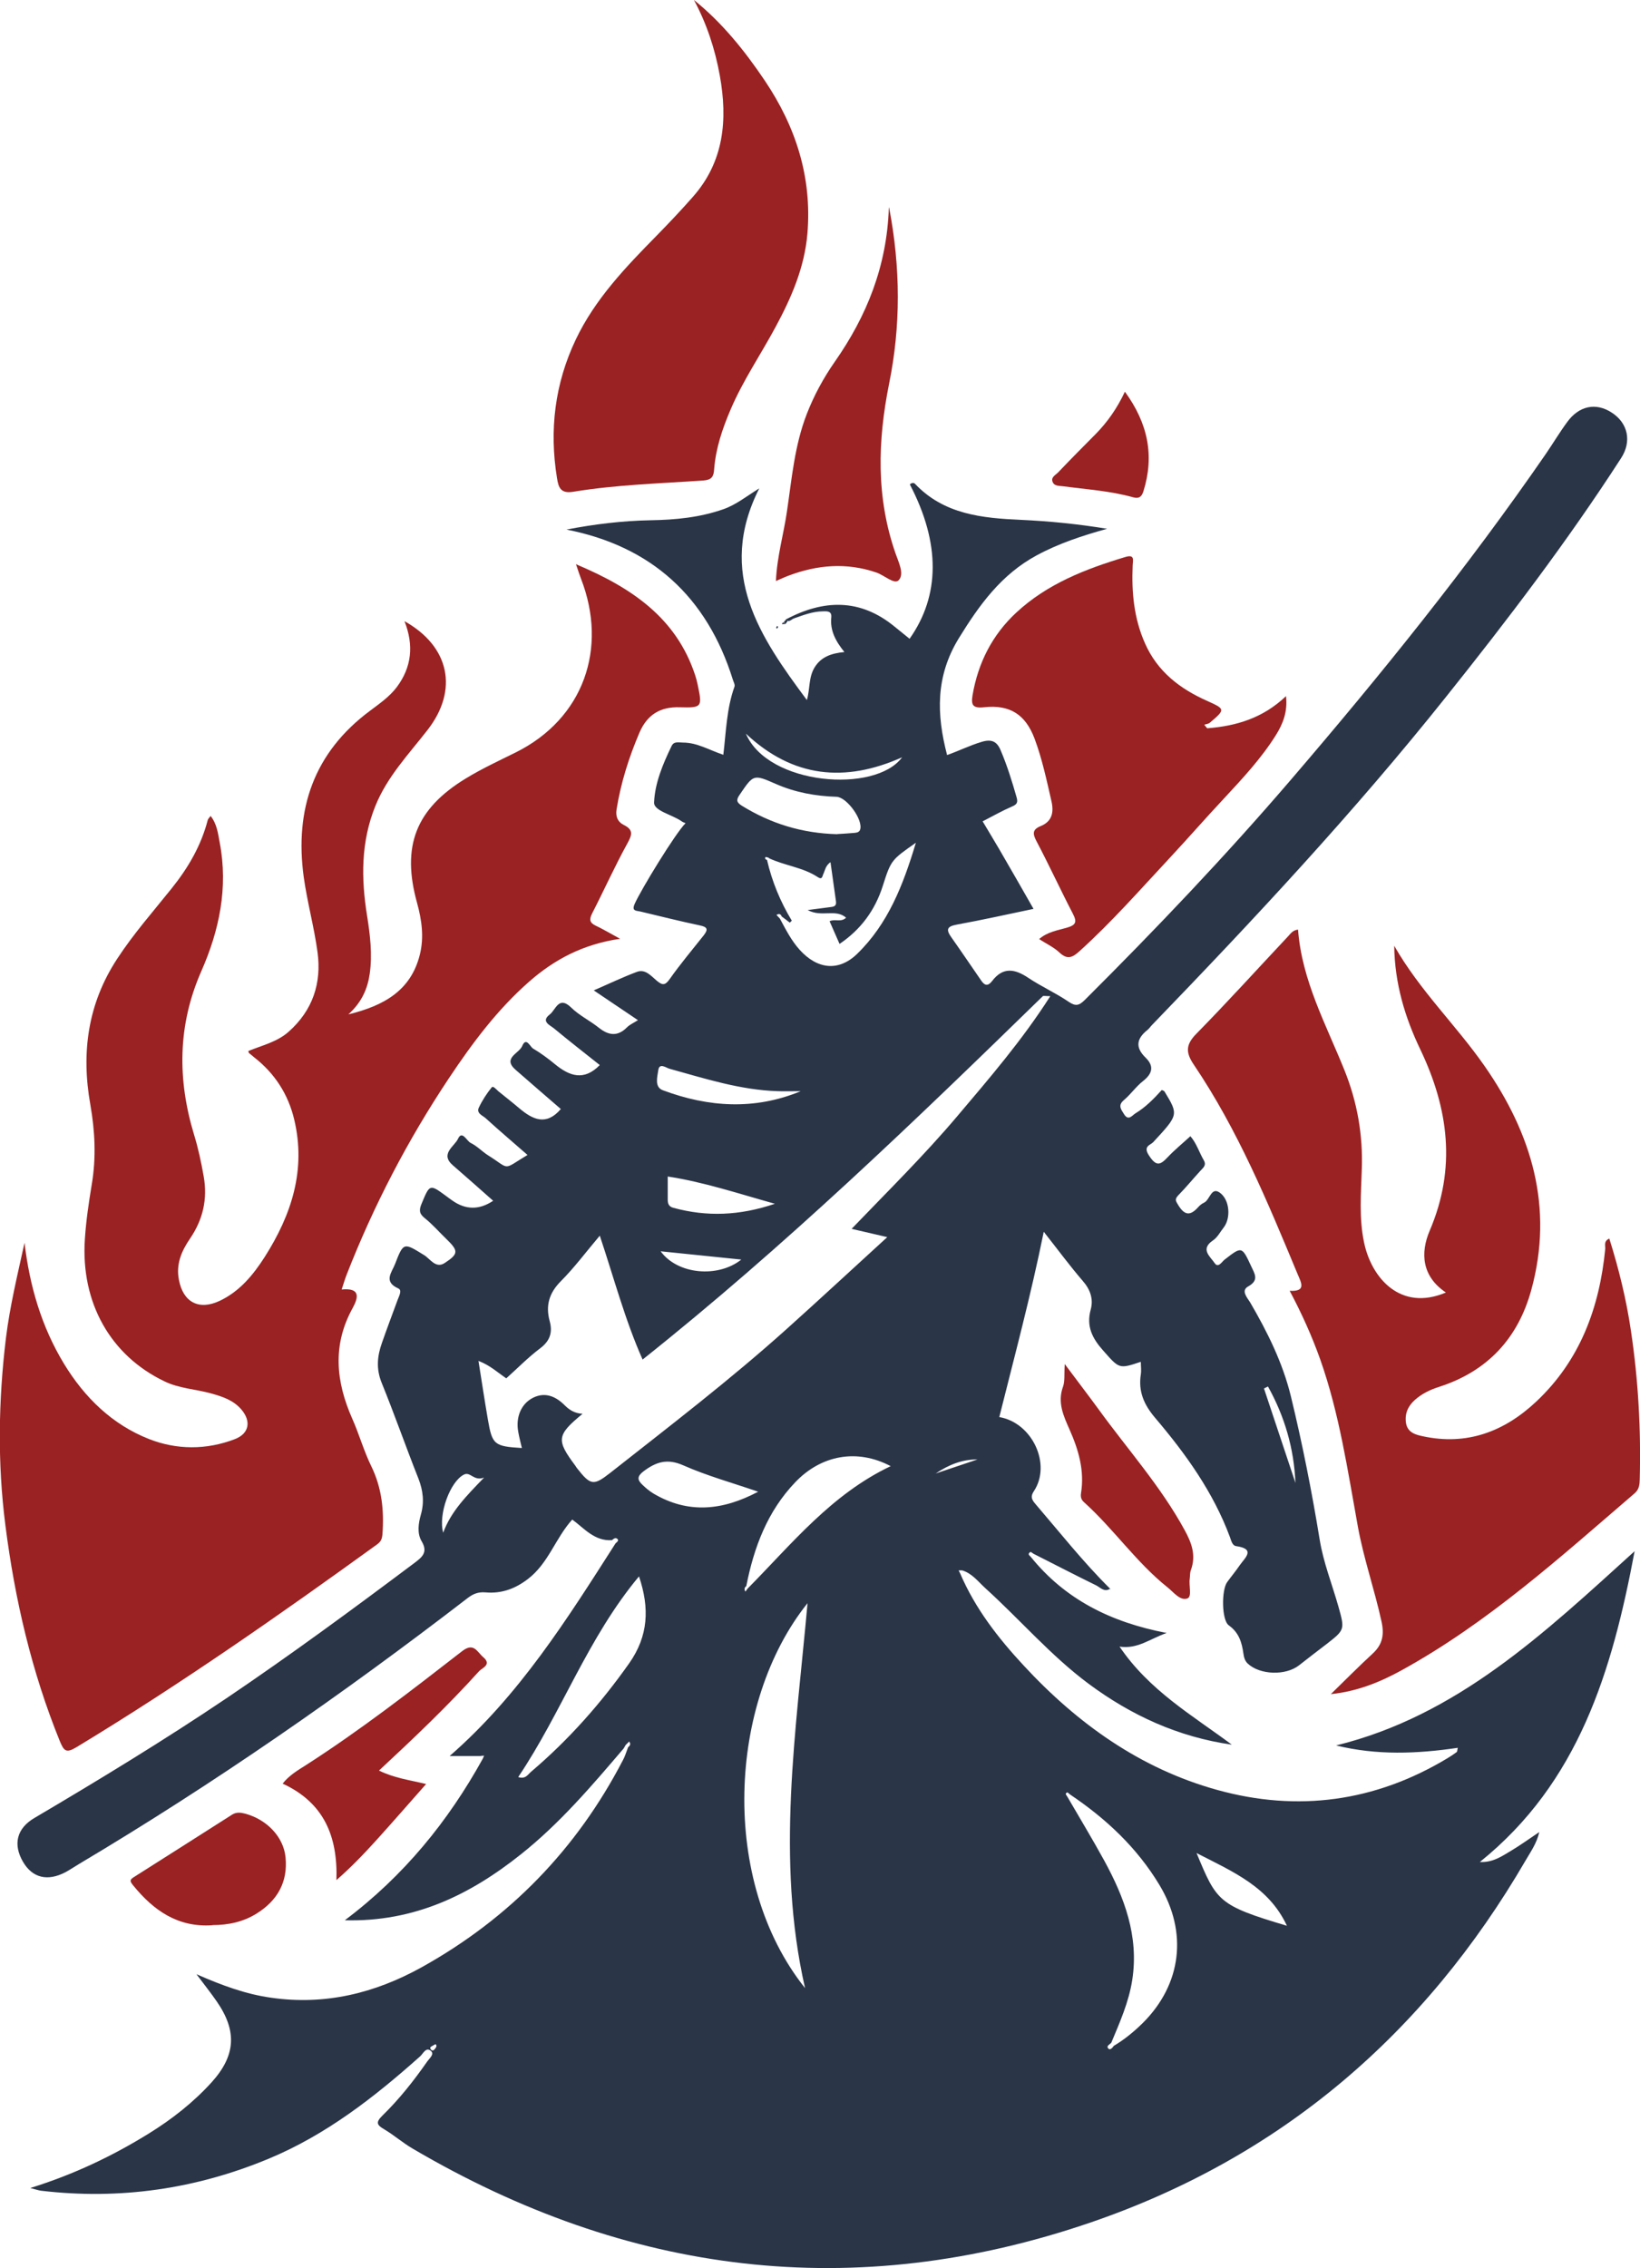
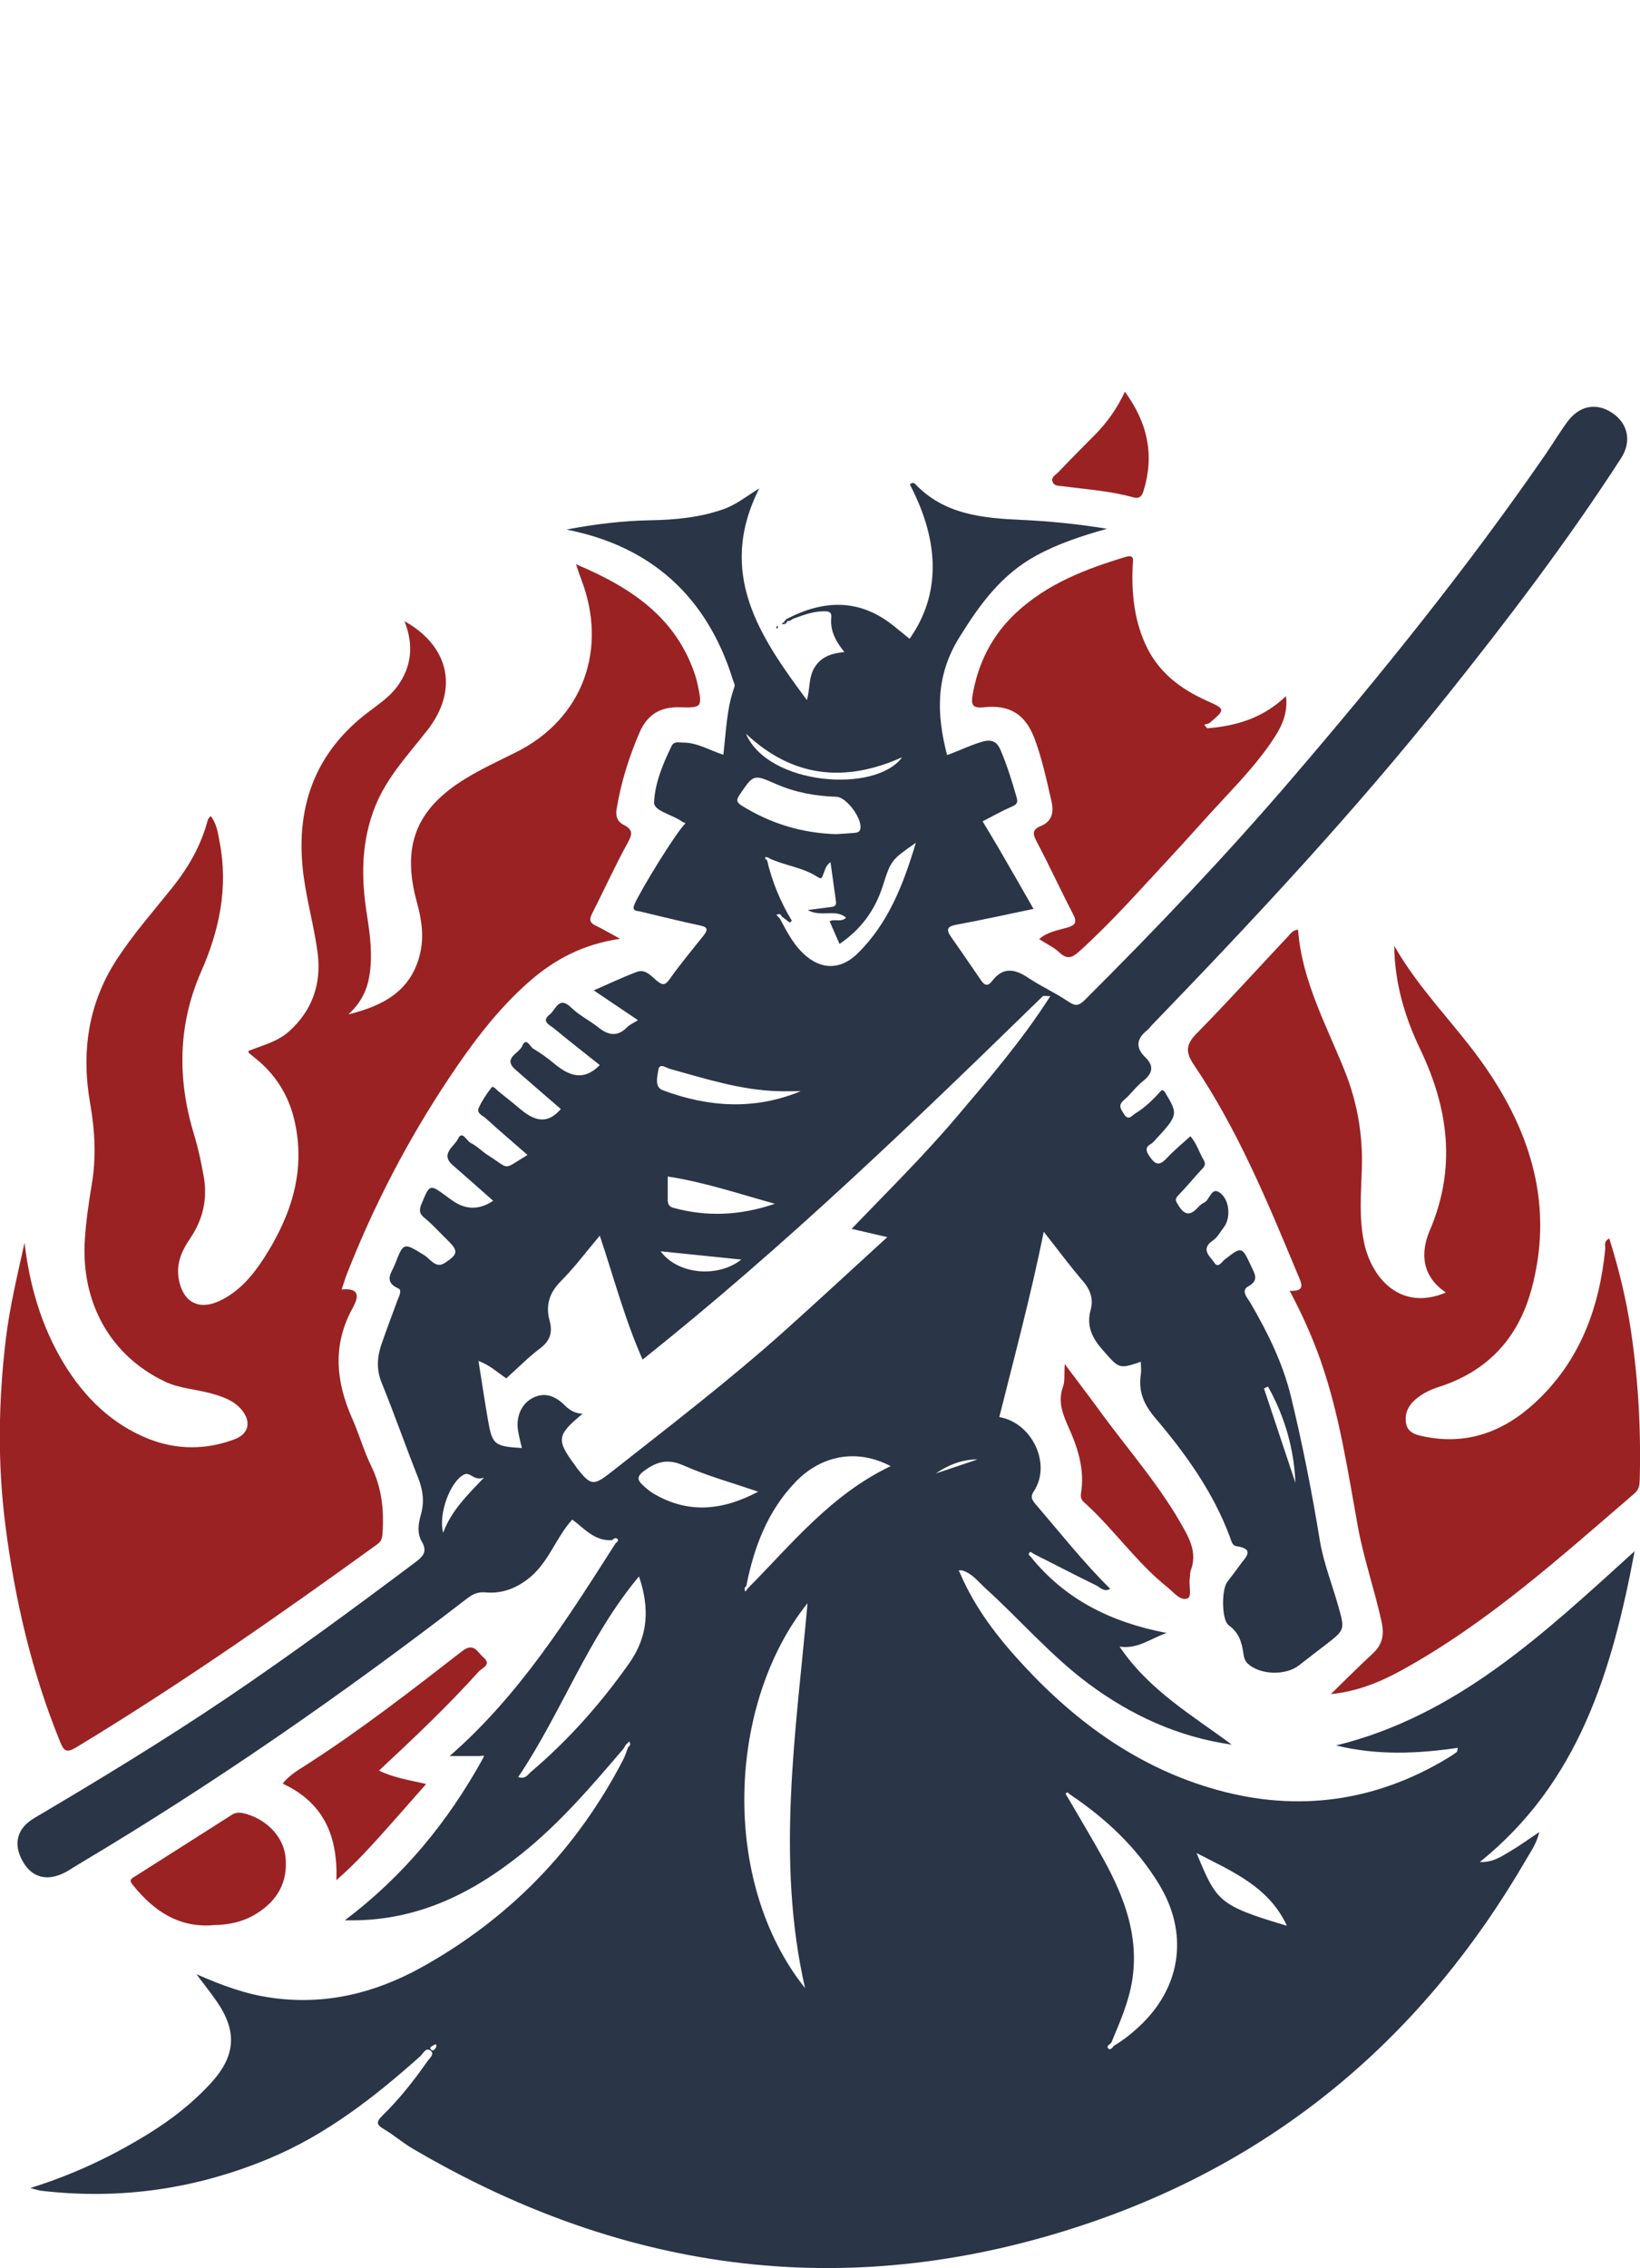
<svg xmlns="http://www.w3.org/2000/svg" id="Camada_2" data-name="Camada 2" viewBox="0 0 125.04 172.83">
  <defs>
    <style>
      .cls-1 {
        fill: #9a2223;
      }

      .cls-2 {
        fill: #2a3547;
      }
    </style>
  </defs>
  <g id="Camada_1-2" data-name="Camada 1">
    <g>
      <path class="cls-2" d="M36.65,133.8h-2.37c5.32-4.63,8.97-10.45,12.66-16.22.11-.08.25-.2.15-.31-.14-.15-.3-.04-.43.08-1.34.09-2.13-.92-3.03-1.57-1.29,1.43-1.81,3.33-3.38,4.53-.99.76-2.03,1.12-3.21,1.02-.56-.05-.95.1-1.37.42-9.5,7.31-19.33,14.14-29.64,20.27-.34.2-.67.43-1.02.62-1.38.73-2.54.45-3.26-.79-.76-1.31-.49-2.53.87-3.33,4.95-2.92,9.87-5.91,14.64-9.12,4.89-3.3,9.64-6.79,14.36-10.33.6-.45,1.02-.82.52-1.65-.35-.6-.24-1.35-.05-2.02.27-.95.17-1.83-.19-2.75-.96-2.42-1.82-4.88-2.8-7.29-.43-1.06-.34-2.03.02-3.04.38-1.09.79-2.17,1.19-3.26.11-.3.37-.75.06-.89-1.17-.52-.49-1.23-.25-1.86.65-1.68.66-1.64,2.23-.67.46.29.88,1.04,1.56.59,1.07-.7,1.05-.93.11-1.84-.55-.53-1.05-1.11-1.64-1.58-.44-.35-.43-.64-.23-1.11.62-1.49.61-1.49,1.88-.56.15.11.29.22.44.32q1.54,1.1,3.13.03c-1.03-.91-2.04-1.81-3.07-2.7-1.01-.87.12-1.44.39-2.02.31-.68.66.16.96.31.48.23.87.65,1.32.94,1.76,1.1,1.05,1.16,3.02-.02-1.07-.94-2.15-1.85-3.19-2.8-.23-.21-.73-.37-.52-.81.26-.55.6-1.07.98-1.54.11-.14.35.16.5.29.53.43,1.07.85,1.6,1.3,1.02.86,2.05,1.37,3.17.06-1.13-.98-2.3-1.98-3.45-2.99-1.02-.89.26-1.24.5-1.8.31-.74.6.04.83.18.59.35,1.15.76,1.68,1.2,1.1.9,2.2,1.3,3.41.06-1.15-.91-2.34-1.84-3.5-2.8-.29-.24-1.01-.52-.32-1.05.46-.34.68-1.47,1.64-.53.61.6,1.42.99,2.1,1.53.75.6,1.44.7,2.16-.03.2-.2.48-.32.83-.54-1.09-.73-2.14-1.44-3.37-2.27,1.2-.52,2.22-1.01,3.29-1.41.64-.24,1.08.31,1.51.67.42.35.63.39.99-.12.81-1.15,1.72-2.23,2.6-3.34.34-.44.29-.63-.3-.75-1.52-.32-3.03-.7-4.54-1.06-.3-.07-.68-.01-.43-.58.48-1.08,3.09-5.36,3.88-6.15-.09-.04-.2-.07-.28-.13-.72-.52-2.15-.8-2.12-1.45.06-1.47.67-2.93,1.34-4.31.18-.37.56-.25.87-.25,1.08,0,1.99.57,3.07.93.21-1.76.25-3.53.85-5.19.05-.14-.06-.35-.12-.52-1.98-6.36-6.25-10.19-12.69-11.45,2.12-.41,4.25-.67,6.41-.71,1.89-.03,3.75-.21,5.55-.84.97-.34,1.74-.97,2.74-1.59-3.28,6.48.06,11.33,3.63,16.13.25-.86.12-1.73.59-2.49.48-.78,1.23-1.07,2.27-1.17-.69-.85-1.1-1.66-1-2.64.05-.5-.33-.47-.66-.46-.77.01-1.48.29-2.19.54-.2.07-.41.38-.64.05,0,0,.04.02.04.02,2.87-1.52,5.65-1.6,8.27.55.39.32.79.64,1.15.93,2.32-3.28,2.37-7.27.02-11.76.12-.12.29-.15.39-.05,2.21,2.34,5.14,2.62,8.09,2.75,2.19.1,4.37.32,6.56.68-1.87.52-3.68,1.11-5.38,2.03-2.68,1.45-4.35,3.75-5.92,6.3-1.79,2.91-1.71,5.81-.9,8.91.88-.31,1.72-.73,2.62-1,.75-.23,1.17-.06,1.46.63.5,1.17.87,2.37,1.22,3.59.12.41.01.55-.37.71-.76.33-1.48.74-2.22,1.12.41.69.83,1.38,1.24,2.08.87,1.5,1.73,2.99,2.64,4.59-2.01.42-3.93.85-5.86,1.2-.75.14-.82.38-.41.96.77,1.09,1.52,2.2,2.28,3.3.26.39.52.45.83.04.83-1.09,1.73-.94,2.77-.24.99.66,2.09,1.15,3.07,1.82.55.37.8.28,1.24-.15,5.44-5.42,10.73-10.97,15.73-16.8,6.84-7.97,13.43-16.13,19.4-24.78.55-.8,1.05-1.64,1.63-2.43.91-1.26,2.2-1.52,3.41-.73,1.22.79,1.55,2.18.7,3.48-4.09,6.33-8.65,12.31-13.35,18.19-6.99,8.76-14.62,16.93-22.39,24.97-.13.13-.23.29-.37.4-.81.65-.95,1.31-.14,2.1.66.64.54,1.21-.18,1.78-.54.42-.94,1.01-1.46,1.45-.49.41-.23.71,0,1.08.34.55.62.09.87-.06.78-.47,1.41-1.12,2.01-1.78.09.05.18.06.21.12,1.08,1.78,1.06,1.77-.87,3.86-.21.22-.78.3-.33.99.56.87.86.77,1.45.14.52-.55,1.11-1.03,1.72-1.59.47.54.67,1.23,1.02,1.83.23.4-.06.58-.27.82-.56.61-1.09,1.26-1.67,1.85-.28.3-.22.41,0,.76.51.83.95.78,1.52.14.12-.13.27-.26.43-.33.46-.2.55-1.24,1.21-.77.78.56.84,1.95.31,2.64-.27.34-.48.77-.83,1-1,.68-.2,1.23.13,1.73.27.4.55-.1.75-.26,1.33-1.03,1.32-1.04,2.05.53.26.56.6,1.04-.25,1.51-.57.32-.06.86.16,1.22,1.32,2.26,2.48,4.6,3.1,7.14.88,3.62,1.6,7.27,2.2,10.94.28,1.73.95,3.4,1.43,5.1.49,1.75.49,1.76-.94,2.87-.69.53-1.38,1.05-2.06,1.59-1.03.81-2.99.74-3.92-.13-.23-.22-.29-.5-.33-.78-.12-.84-.34-1.58-1.11-2.13-.56-.4-.56-2.7-.13-3.29.32-.44.67-.86.97-1.3.39-.56,1.24-1.23-.29-1.45-.29-.04-.37-.43-.47-.7-1.27-3.41-3.36-6.32-5.68-9.05-.87-1.02-1.31-2.02-1.11-3.33.05-.31,0-.63,0-.96-1.68.56-1.64.53-2.88-.87-.82-.92-1.29-1.84-.94-3.11.22-.8-.03-1.53-.61-2.19-.99-1.15-1.89-2.37-2.97-3.74-.99,4.88-2.23,9.49-3.39,14.12,2.52.43,3.99,3.6,2.64,5.64-.27.4-.18.63.08.94,1.88,2.19,3.67,4.46,5.73,6.5h0c-.44.29-.75-.1-1.07-.26-1.6-.78-3.19-1.61-4.78-2.41-.1-.05-.19-.21-.31-.07-.12.14.03.22.11.31,2.61,3.23,6.08,4.98,10.36,5.8-1.31.46-2.2,1.24-3.59,1.04,2.27,3.35,5.56,5.24,8.56,7.47-4.08-.58-7.67-2.23-10.92-4.64-2.88-2.14-5.22-4.88-7.87-7.28-.55-.5-1.01-1.13-1.77-1.36-.09,0-.18,0-.27,0,.04.08.08.16.12.24,1.14,2.66,2.88,4.9,4.83,7,4.11,4.44,8.91,7.87,14.77,9.49,6.13,1.7,12.04.9,17.54-2.41.25-.15.49-.31.72-.48.04-.03.03-.12.08-.32-3.11.46-6.19.58-9.28-.18,9.24-2.27,15.85-8.54,22.76-14.8-1.72,9.16-4.27,17.63-11.8,23.68.98.05,1.67-.43,2.37-.85.71-.42,1.38-.91,2.16-1.43-.19.86-.66,1.5-1.04,2.16-7.69,13.21-18.63,22.6-33.12,27.57-18.08,6.2-35.35,4.02-51.75-5.62-.75-.44-1.41-1.02-2.15-1.46-.59-.34-.66-.54-.13-1.06,1.27-1.24,2.37-2.63,3.39-4.09.17-.25.58-.57.3-.82-.38-.34-.6.21-.83.41-3.5,3.12-7.17,5.98-11.55,7.8-5.56,2.31-11.33,3.14-17.32,2.44-.21-.02-.41-.1-.85-.21,3.34-1.04,6.27-2.44,9.05-4.16,1.76-1.09,3.38-2.36,4.78-3.9,1.84-2.04,1.95-3.91.37-6.18-.45-.65-.94-1.26-1.53-2.05,1.94.85,3.75,1.52,5.69,1.79,4.11.59,7.91-.34,11.48-2.32,6.69-3.72,11.82-8.99,15.35-15.79.12-.22.2-.46.29-.7.03-.09.06-.18.1-.28.17-.12.21-.26.08-.43-.09.09-.18.18-.27.27-.05.09-.1.17-.15.26-2.44,2.86-4.88,5.72-7.84,8.07-3.86,3.07-8.1,5.16-13.42,5.02,4.51-3.39,7.88-7.54,10.52-12.31.03-.08.07-.15.1-.23-.09,0-.18.01-.27.02ZM33.17,156.09c.1-.1.15-.22.05-.33-.02-.02-.14.06-.21.1-.1.07-.3.11-.16.29.12.16.24.06.33-.06ZM57.05,120.99c3.34-3.38,6.35-7.14,10.86-9.28-2.56-1.35-5.29-.85-7.27,1.22-2.13,2.22-3.16,4.97-3.74,7.92-.16.12-.16.26-.07.42.07-.09.14-.19.21-.28ZM58.6,65.35c-.08-.02-.22-.07-.24-.04-.06.1,0,.18.12.21.38,1.65,1.02,3.19,1.89,4.63-.05.05-.1.09-.15.15-.21-.16-.41-.32-.62-.47-.08-.22-.23-.22-.4-.12.09.09.17.19.26.28.45.83.87,1.67,1.51,2.38,1.35,1.49,2.97,1.67,4.38.31,2.36-2.29,3.51-5.24,4.48-8.47-1.84,1.3-1.89,1.29-2.52,3.28-.6,1.89-1.7,3.35-3.3,4.43-.26-.59-.51-1.16-.76-1.73.42-.2.88.11,1.26-.27-.81-.7-1.86,0-2.93-.58.74-.1,1.21-.16,1.69-.22.26-.03.52-.05.47-.43-.14-.98-.27-1.96-.42-3-.39.28-.41.62-.55.91-.08.16-.07.46-.42.23-1.13-.75-2.52-.87-3.72-1.44ZM84.92,155.88c.81-.48,1.54-1.08,2.21-1.74,2.97-2.96,3.44-6.92,1.27-10.52-1.71-2.84-4.07-5.05-6.81-6.89-.08-.06-.19-.18-.23-.16-.21.11-.03.22.02.33.94,1.62,1.91,3.22,2.81,4.86,1.54,2.82,2.65,5.76,2.14,9.08-.26,1.7-.95,3.24-1.6,4.8-.11.14-.42.24-.22.45.13.14.31-.06.41-.21ZM49,103.6c-1.35-3.03-2.18-6.2-3.27-9.45-1.06,1.25-1.94,2.44-2.98,3.48-.89.9-1.16,1.85-.84,3.03.23.84.04,1.49-.71,2.06-.92.69-1.73,1.52-2.6,2.3-.65-.44-1.23-.99-2.12-1.33.25,1.57.47,3.03.72,4.48.33,1.91.48,2.03,2.59,2.16-.1-.43-.21-.84-.28-1.25-.2-1.11.23-2.14,1.15-2.59.9-.44,1.7-.1,2.36.55.37.37.77.65,1.4.68-1.98,1.63-2.02,1.99-.56,3.95.04.06.08.12.12.18,1.05,1.34,1.27,1.37,2.55.37,4.55-3.58,9.15-7.1,13.46-10.97,2.53-2.27,5.02-4.58,7.66-6.99-.99-.23-1.8-.42-2.72-.63,2.77-2.88,5.52-5.59,8.02-8.54,2.47-2.92,4.97-5.81,7.13-9.19-.37,0-.51-.04-.57,0-9.82,9.57-19.69,19.08-30.53,27.7ZM61.57,122.15c-6.07,7.57-6.71,21.16-.19,29.33-2.24-9.83-.68-19.6.19-29.33ZM48.72,120.11c-3.92,4.69-5.89,10.36-9.21,15.29.57.19.75-.22,1-.42,2.85-2.42,5.31-5.2,7.47-8.26,1.45-2.07,1.56-4.18.74-6.61ZM63.84,63.55c.37-.02.84-.05,1.31-.09.17-.02.36-.04.43-.25.24-.74-1.01-2.47-1.8-2.5-1.6-.05-3.15-.33-4.63-.98-1.71-.75-1.7-.73-2.76.83-.27.39-.24.57.17.83,2.2,1.36,4.58,2.1,7.27,2.17ZM57.81,113.66c-1.97-.68-3.9-1.21-5.71-2.01-1.22-.54-2.07-.27-3.03.45-.5.38-.49.65-.1,1.02.26.25.54.49.84.67,2.66,1.58,5.29,1.3,7.99-.13ZM61.03,83.14c-.58,0-1.16.02-1.74,0-2.85-.09-5.54-.96-8.25-1.71-.25-.07-.77-.48-.85.11-.07.5-.31,1.29.35,1.53,3.48,1.3,7,1.52,10.49.08ZM50.91,89.64c0,.62,0,1.19,0,1.76,0,.31.08.54.44.63,2.54.69,5.04.6,7.73-.31-2.85-.8-5.44-1.66-8.18-2.08ZM91.23,141.19c1.53,3.67,1.63,3.98,6.89,5.54-1.38-2.96-4.08-4.1-6.89-5.54ZM56.87,55.9c1.68,3.94,9.87,4.58,11.91,1.8-4.34,1.94-8.32,1.57-11.91-1.8ZM50.37,95.34c1.3,1.78,4.38,2.04,6.15.63-2.03-.21-4.04-.41-6.15-.63ZM36.91,112.58c-.79.3-1.04-.47-1.53-.23-1.06.52-1.98,3.04-1.59,4.43.6-1.62,1.74-2.77,3.12-4.2ZM96.68,105.64c-.1.05-.21.1-.31.15.8,2.4,1.6,4.8,2.4,7.2-.11-2.64-.83-5.08-2.09-7.34ZM74.53,111.2c-1.19-.01-2.22.42-3.19,1.07,1.06-.36,2.13-.71,3.19-1.07Z" />
      <path class="cls-1" d="M43.96,43.01c4.24,1.79,7.62,4.09,9.05,8.46.08.24.14.49.19.73.35,1.67.33,1.74-1.37,1.69-1.48-.05-2.48.56-3.07,1.92-.81,1.89-1.42,3.82-1.75,5.86-.09.56.1.96.54,1.18.77.38.64.76.28,1.42-.96,1.74-1.77,3.55-2.68,5.32-.23.46-.21.71.27.94.55.26,1.07.57,1.86,1-2.82.41-5,1.57-6.93,3.26-2.43,2.13-4.34,4.69-6.12,7.36-3.14,4.71-5.74,9.7-7.8,14.97-.13.33-.23.68-.38,1.13,1.45-.14,1.28.61.83,1.43-1.55,2.81-1.27,5.6-.02,8.42.53,1.19.88,2.46,1.45,3.62.81,1.66.98,3.37.85,5.17-.03.37-.12.58-.42.79-7.47,5.4-15.03,10.68-22.92,15.45-.78.47-.95.28-1.26-.47-2.15-5.29-3.43-10.8-4.15-16.45-.61-4.75-.53-9.51.04-14.24.3-2.45.89-4.86,1.42-7.28.39,3.29,1.29,6.39,3.01,9.22,1.57,2.58,3.68,4.63,6.47,5.73,2.1.83,4.38.85,6.56.01,1.09-.42,1.26-1.36.49-2.26-.62-.72-1.47-.99-2.34-1.23-1.17-.32-2.41-.37-3.52-.91-4.12-1.97-6.39-6-6.07-10.83.09-1.4.3-2.81.53-4.2.34-2.03.24-4.04-.11-6.04-.71-3.97-.2-7.7,2.04-11.12,1.24-1.9,2.74-3.6,4.15-5.36,1.27-1.58,2.25-3.26,2.76-5.22.02-.09.11-.16.22-.31.49.63.56,1.34.69,2.02.66,3.44-.03,6.71-1.41,9.83-1.8,4.1-1.82,8.24-.54,12.45.32,1.04.54,2.09.73,3.16.31,1.74-.06,3.3-1.04,4.74-.65.95-1.08,1.94-.85,3.14.32,1.71,1.52,2.35,3.1,1.61,1.53-.72,2.56-1.97,3.45-3.36,2.04-3.21,3.16-6.63,2.24-10.47-.46-1.92-1.48-3.5-3.04-4.72-.14-.11-.27-.22-.41-.34-.02-.02-.02-.07-.05-.15,1.05-.43,2.21-.69,3.09-1.48,1.82-1.62,2.51-3.69,2.19-6.05-.26-1.92-.78-3.79-1.05-5.71-.71-5.17.76-9.5,5.06-12.69.72-.54,1.47-1.06,2.02-1.78,1.16-1.54,1.32-3.22.6-5.04,3.44,1.92,4.14,5.24,1.75,8.3-1.44,1.85-3.07,3.55-3.97,5.78-1.11,2.74-1.09,5.53-.63,8.38.23,1.45.41,2.93.2,4.4-.16,1.12-.59,2.16-1.63,3.1,2.74-.67,4.77-1.83,5.45-4.55.33-1.32.15-2.63-.21-3.94-1.2-4.32-.11-7.16,3.72-9.49,1.23-.75,2.55-1.36,3.84-2,5.13-2.57,7-7.9,4.94-13.21-.11-.29-.21-.59-.39-1.13Z" />
      <path class="cls-1" d="M98.97,70.85c.29,3.86,2.14,7.22,3.54,10.7.98,2.44,1.41,4.93,1.32,7.52-.06,1.87-.22,3.74.17,5.59.56,2.71,2.78,5.29,6.24,3.82-1.82-1.22-1.97-2.99-1.23-4.72,2.03-4.75,1.44-9.28-.72-13.8-1.17-2.44-1.95-5.01-1.99-7.9,1.95,3.42,4.72,6.05,6.88,9.15,3.61,5.17,5.3,10.79,3.57,17.08-1.01,3.68-3.33,6.18-7,7.37-.7.22-1.35.53-1.89,1.02-.51.46-.77,1.04-.66,1.75.12.71.7.88,1.27,1,3.37.73,6.22-.35,8.65-2.63,3.35-3.14,4.83-7.16,5.27-11.64.02-.25-.14-.59.31-.79.73,2.32,1.3,4.65,1.65,7.03.56,3.75.77,7.52.67,11.31-.01.41-.04.77-.39,1.07-5.65,4.85-11.18,9.86-17.76,13.48-1.65.91-3.41,1.62-5.4,1.82,1.06-1.04,2.11-2.09,3.2-3.1.75-.69.88-1.45.66-2.44-.53-2.43-1.36-4.79-1.8-7.22-.78-4.29-1.41-8.61-2.87-12.74-.63-1.77-1.4-3.48-2.33-5.23,1.28.07.89-.6.61-1.26-2.29-5.5-4.56-11-7.92-15.97-.63-.93-.62-1.53.2-2.36,2.38-2.42,4.66-4.94,6.99-7.42.19-.2.35-.47.76-.51Z" />
-       <path class="cls-1" d="M52.91,0c2.16,1.74,3.87,3.87,5.4,6.14,2.37,3.52,3.61,7.37,3.25,11.66-.22,2.58-1.22,4.88-2.43,7.12-1.13,2.1-2.48,4.07-3.42,6.27-.63,1.47-1.14,2.97-1.26,4.57-.04.56-.19.8-.81.85-3.32.23-6.65.32-9.94.86-.96.16-1.12-.34-1.23-1.03-.6-3.67-.17-7.21,1.43-10.57,1.47-3.09,3.81-5.52,6.18-7.93.93-.95,1.85-1.92,2.73-2.92,2.4-2.7,2.68-5.9,2.07-9.27-.36-2-.99-3.93-1.97-5.75Z" />
+       <path class="cls-1" d="M52.91,0Z" />
      <path class="cls-1" d="M92.04,55.49c2.21-.17,4.25-.77,6.01-2.45.14,1.2-.25,2.14-.77,2.97-1.11,1.77-2.52,3.28-3.95,4.82-1.38,1.47-2.72,3.01-4.1,4.49-2.26,2.42-4.45,4.92-6.92,7.15-.53.48-.92.68-1.53.11-.43-.41-1.01-.67-1.55-1.03.63-.55,1.4-.66,2.09-.86.7-.2.82-.42.48-1.07-.95-1.83-1.81-3.7-2.77-5.52-.31-.58-.32-.9.32-1.16.86-.35,1.01-1.04.82-1.88-.37-1.61-.71-3.23-1.29-4.78-.69-1.83-1.87-2.61-3.86-2.39-.86.09-.99-.18-.87-.91.42-2.47,1.5-4.6,3.33-6.3,2.37-2.2,5.29-3.33,8.32-4.24.73-.22.58.23.56.63-.09,2.04.09,4.04.94,5.95.95,2.15,2.66,3.46,4.73,4.38,1.4.63,1.41.65.21,1.67-.11.09-.28.1-.42.15.07.09.14.18.22.27Z" />
-       <path class="cls-1" d="M67.79,15.82c.88,4.59.89,9.03,0,13.41-.88,4.38-1,8.67.49,12.94.23.67.69,1.56.24,2.04-.33.35-1.11-.39-1.71-.59-2.26-.77-4.48-.59-6.68.24-.3.11-.59.25-.97.41.08-1.86.59-3.57.84-5.3.37-2.5.58-5.03,1.51-7.42.55-1.42,1.28-2.76,2.14-3.99,2.44-3.49,3.97-7.28,4.12-11.74Z" />
      <path class="cls-1" d="M28.89,134.9c1.14.57,2.31.72,3.6,1.03-1.32,1.49-2.52,2.87-3.75,4.23-.96,1.06-1.95,2.1-3.09,3.09.11-3.35-.96-5.9-4.1-7.35.51-.65,1.18-1.03,1.79-1.42,4.13-2.65,8.01-5.66,11.89-8.67.9-.7,1.14.05,1.61.45.68.58-.08.82-.31,1.07-2.38,2.64-4.96,5.09-7.64,7.58Z" />
      <path class="cls-1" d="M81.18,103.93c.98,1.32,1.81,2.39,2.61,3.49,2.2,3.03,4.72,5.84,6.53,9.16.55,1,.89,1.95.47,3.07-.07.2-.05.43-.08.64-.08.52.19,1.37-.18,1.5-.56.2-1.05-.48-1.52-.85-2.38-1.9-4.11-4.46-6.37-6.49-.22-.2-.26-.42-.22-.68.28-1.71-.19-3.31-.87-4.84-.47-1.06-.94-2.07-.5-3.28.15-.42.08-.93.13-1.73Z" />
      <path class="cls-1" d="M16.19,146.69c-2.62.18-4.48-1.12-6.04-3.04-.25-.31-.28-.42.06-.63,2.5-1.58,4.99-3.17,7.49-4.76.34-.21.67-.16,1.04-.06,1.63.46,2.88,1.77,3.03,3.31.19,1.88-.62,3.3-2.19,4.28-1.03.65-2.19.89-3.39.89Z" />
      <path class="cls-1" d="M85.77,29.85c1.75,2.4,2.26,4.86,1.41,7.58-.14.45-.36.58-.79.46-1.75-.49-3.55-.6-5.34-.84-.32-.04-.7,0-.81-.38-.1-.33.26-.49.44-.68.94-.99,1.91-1.96,2.87-2.93.89-.91,1.61-1.93,2.21-3.2Z" />
      <path class="cls-2" d="M59.89,47.54c-.09,0-.18.02-.28.02.03-.05.08-.14.09-.14.08.03.14.08.21.12h-.03Z" />
      <path class="cls-2" d="M59.92,47.55c-.29-.14-.07-.24.02-.34,0,0-.04-.02-.04-.02.27.13.05.24-.02.35,0,0,.03.01.03.01Z" />
      <path class="cls-2" d="M84.67,121.05s-.03.08-.04.12c0-.01.02-.02.02-.03,0-.03,0-.06,0-.09,0,0,0,0,0,0Z" />
      <path class="cls-2" d="M59.33,47.77s-.05.09-.08.13c-.02-.02-.07-.05-.07-.07.01-.05.04-.09.07-.14.02.02.05.05.08.07Z" />
    </g>
  </g>
</svg>